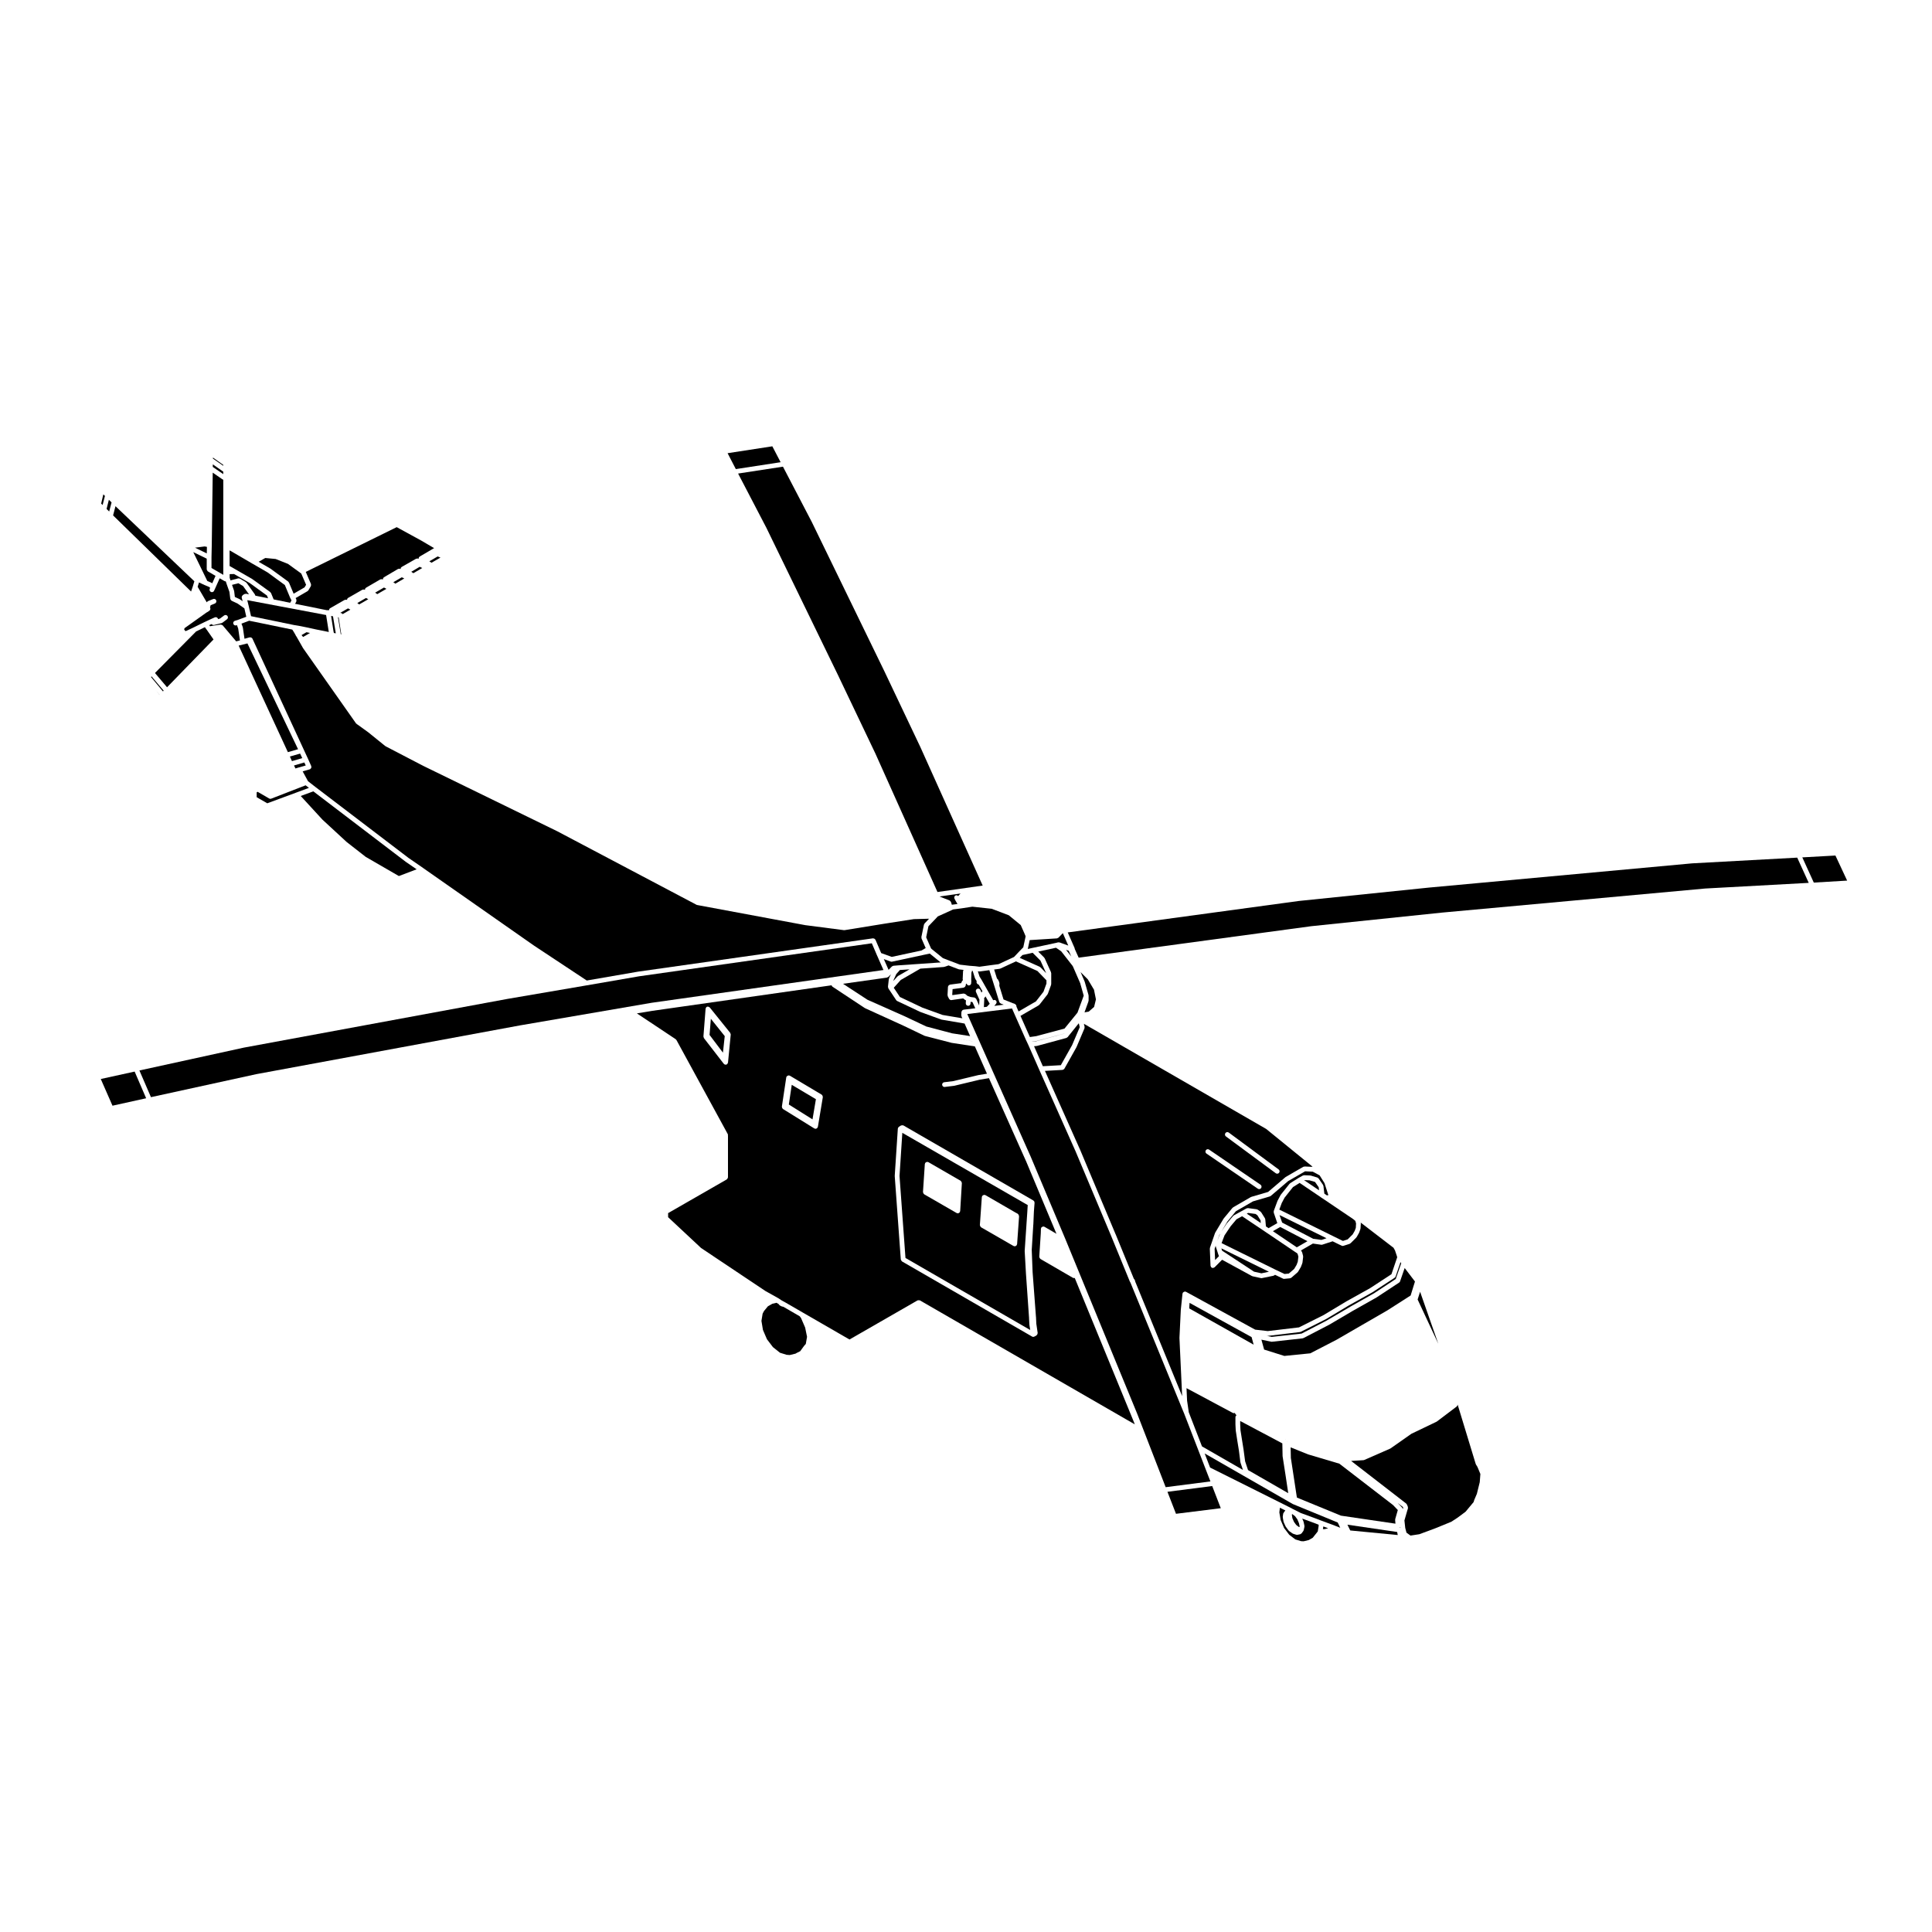
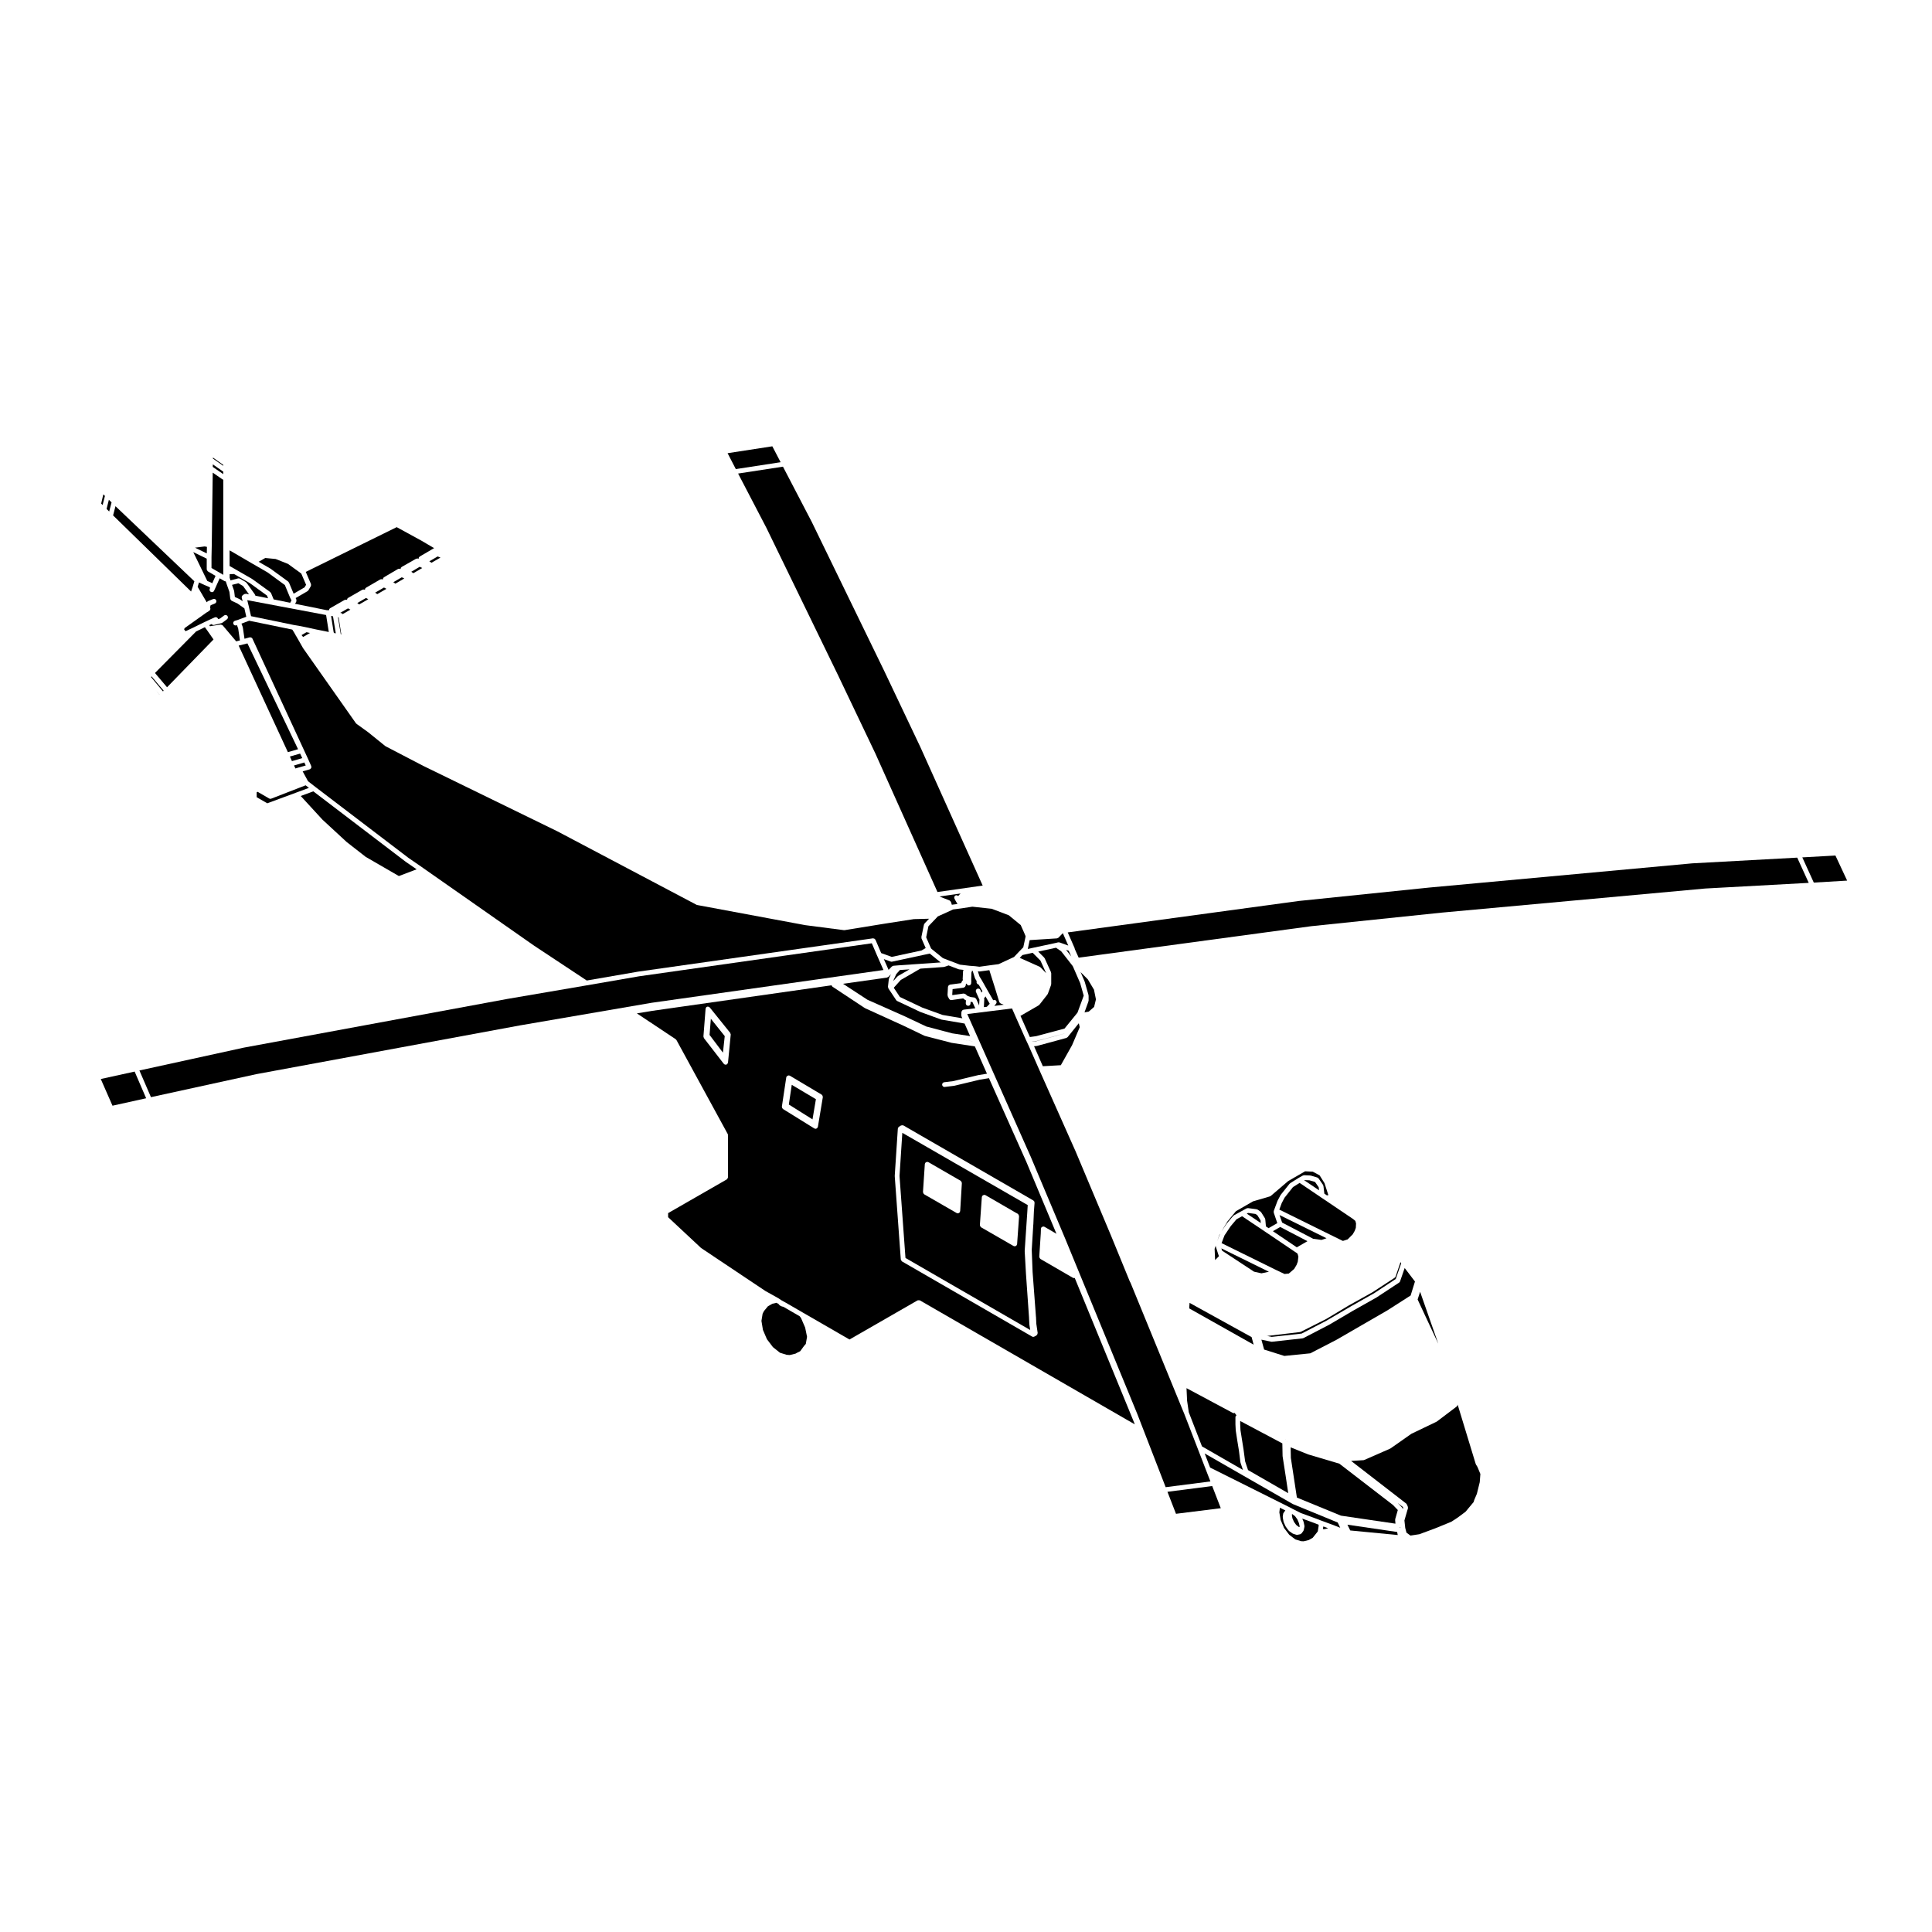
<svg xmlns="http://www.w3.org/2000/svg" fill="#000000" width="800px" height="800px" version="1.1" viewBox="144 144 512 512">
  <g>
    <path d="m513.61 482.61-5.856 3.828c0 0.012-0.02 0.012-0.031 0.012 0 0 0 0.012-0.012 0.016l-6.242 3.477-6.07 3.641c-0.012 0.012-0.02 0.004-0.031 0.012-0.012 0-0.012 0.012-0.02 0.012l-6.637 3.344c-0.059 0.02-0.117 0.031-0.176 0.035-0.012 0.004-0.02 0.023-0.039 0.023l-8.473 1.012h-0.082-0.07l-0.297-0.039 1.449 0.309 7.914-0.875 6.59-3.426 6.266-3.672s0-0.012 0.012-0.012l6.363-3.594 5.719-3.769 1.449-4.16-0.188-0.309-1.293 3.809c-0.051 0.137-0.137 0.246-0.246 0.312 0.008 0.004 0.008 0.016 0 0.016z" />
    <path d="m497.5 471.69 0.008 0.008 1.891 0.93 0.488 0.234 1.254-0.41 1.336-1.332 0.531-0.922 0.297-0.801 0.062-1.168-0.191-0.68-0.582-0.488-7.461-5.039-1.129-0.75v-0.008l-5.59-3.781-1.766 1.113-2.211 2.785-0.758 1.426-0.648 1.75 14.457 7.133z" />
    <path d="m467.88 475.45 8.457 5.559 1.961 0.434 1.977-0.414-12.602-6.195z" />
    <path d="m484.41 481.62 1.129-0.109 1.422-1.219 0.641-1.074 0.32-0.848 0.164-1.34-0.191-0.711-0.168-0.215-0.434-0.281h-0.008l-7.504-5.07-1.266-0.855-5.356-3.582-1.473 0.805-1.543 1.836-1.637 2.438-0.777 2.047 14.328 7.059z" />
    <path d="m498.18 499.06 6.734-3.894 6.742-3.894 6.176-3.953 1.148-3.703-2.727-3.578-1.223 3.543c-0.051 0.133-0.137 0.238-0.246 0.312 0 0 0 0.004-0.012 0.012l-5.918 3.898c-0.012 0.004-0.02 0.004-0.02 0.012-0.012 0-0.012 0.012-0.02 0.016l-6.379 3.598-6.254 3.68c-0.012 0-0.02 0-0.031 0.004v0.004l-6.723 3.492c-0.059 0.031-0.109 0.031-0.172 0.039-0.02 0-0.031 0.02-0.051 0.031l-8.133 0.898h-0.07c-0.051 0-0.086 0-0.121-0.012l-2.594-0.539 0.719 2.621 5.359 1.691 6.871-0.691z" />
    <path d="m520.34 486.33-0.656 2.051 5.473 11.711z" />
    <path d="m498.79 500.16h-0.008v0.012z" />
    <path d="m466.2 474.04-0.312 0.906 0.125 2.984 1.02-1.023-0.293-0.832c0-0.004 0.012-0.004 0-0.004v-0.012l-0.559-1.762c-0.031-0.082 0.012-0.156 0.02-0.242v-0.016z" />
    <path d="m493.71 455.48-1.809-0.973-2.031-0.102-4.492 2.59-4.594 3.926c-0.039 0.039-0.09 0.031-0.137 0.059-0.039 0.012-0.051 0.059-0.09 0.07l-4.516 1.328-4.519 2.613-2.223 2.691-1.586 2.644 1.402-2.098c0.012-0.012 0.031-0.012 0.039-0.02 0.012-0.012 0-0.031 0.012-0.039l1.648-1.949c0.031-0.031 0.07-0.031 0.102-0.051 0.039-0.031 0.039-0.07 0.082-0.098l1.91-1.047 1.43-0.785c0.07-0.039 0.125-0.016 0.195-0.031 0.07-0.012 0.125-0.059 0.195-0.051l2.312 0.309c0.059 0.012 0.09 0.059 0.137 0.082 0.047 0.02 0.102 0 0.145 0.031l0.746 0.523c0.039 0.031 0.039 0.082 0.066 0.105 0.039 0.039 0.09 0.039 0.105 0.082l0.984 1.57c0.031 0.051 0.012 0.102 0.031 0.145 0.012 0.051 0.059 0.082 0.059 0.125l0.168 1.879 0.695 0.473 2.324-1.34-0.945-2.777c-0.031-0.082 0.012-0.145 0.012-0.215 0-0.07-0.039-0.137-0.012-0.207l0.105-0.297v-0.004l0.863-2.328c0-0.02 0.02-0.02 0.031-0.031 0-0.02-0.012-0.039 0-0.051l0.797-1.5c0.012-0.016 0.031-0.023 0.051-0.047 0.012-0.016 0-0.039 0.012-0.059l2.332-2.918c0.031-0.035 0.07-0.035 0.102-0.055 0.031-0.023 0.031-0.07 0.059-0.09l2.211-1.387c0-0.012 0.012 0 0.012 0 0.012-0.012 0.012-0.02 0.02-0.02l1.125-0.629c0.059-0.039 0.121-0.012 0.18-0.031 0.059-0.012 0.102-0.051 0.145-0.051l1.578 0.07c0.039 0 0.051 0.023 0.082 0.031 0.031 0.004 0.059-0.02 0.082-0.012l1.77 0.527c0.07 0.02 0.102 0.09 0.156 0.125 0.059 0.047 0.137 0.055 0.176 0.117l1.164 1.691c0.031 0.031 0.012 0.082 0.031 0.125 0.02 0.047 0.07 0.09 0.082 0.145l0.25 2.074 0.68 0.453 0.383-0.066-1.023-3.176z" />
-     <path d="m476.63 496.37 3.332 0.383 8.289-0.984 6.535-3.273 6.035-3.633c0.012-0.012 0.012 0 0.02-0.012h0.012l6.246-3.481 5.648-3.688 1.523-4.488-0.102-0.383-0.473-1.41-0.395-0.727-8.688-6.664c0 0.039-0.02 0.059-0.012 0.09 0 0.039 0.031 0.07 0.031 0.105l-0.082 1.352c0 0.035-0.039 0.051-0.039 0.09-0.012 0.031 0.012 0.059 0 0.09l-0.332 0.938c-0.012 0.02-0.031 0.031-0.039 0.051-0.012 0.02 0 0.039-0.012 0.051l-0.598 1.055c-0.02 0.035-0.059 0.055-0.082 0.082-0.02 0.02-0.012 0.039-0.02 0.059l-1.508 1.496c-0.039 0.039-0.09 0.039-0.137 0.059-0.039 0.031-0.059 0.082-0.105 0.102l-1.648 0.527c-0.07 0.02-0.137 0.031-0.195 0.031-0.102 0-0.188-0.02-0.277-0.07l-0.715-0.332-1.688-0.828-2.715 0.887c-0.07 0.031-0.137 0.035-0.195 0.035-0.031 0-0.059 0-0.09-0.004l-2.223-0.32-3.168 1.828 0.215 0.289c0.02 0.039 0 0.082 0.031 0.117 0.02 0.039 0.059 0.051 0.07 0.098l0.25 0.941c0.012 0.039-0.016 0.082-0.012 0.125 0 0.039 0.031 0.07 0.031 0.105l-0.18 1.547c0 0.031-0.031 0.047-0.039 0.07 0 0.031 0.012 0.055 0 0.082l-0.371 0.973c-0.012 0.031-0.031 0.039-0.039 0.059-0.012 0.012 0 0.031-0.012 0.039l-0.711 1.199c-0.031 0.039-0.066 0.07-0.098 0.102-0.02 0.02-0.02 0.039-0.039 0.059l-1.648 1.426c-0.059 0.059-0.145 0.059-0.227 0.09-0.051 0.012-0.07 0.059-0.117 0.059l-1.512 0.145c-0.02 0.012-0.039 0.012-0.059 0.012-0.09 0-0.188-0.02-0.277-0.066l-2.125-1.02-0.09 0.09c-0.051 0.039-0.117 0.039-0.176 0.07-0.051 0.02-0.07 0.07-0.125 0.09l-3.078 0.629c-0.051 0.012-0.09 0.02-0.125 0.02-0.051 0-0.09-0.012-0.137-0.02l-2.207-0.484c-0.031-0.004-0.031-0.031-0.051-0.031-0.039-0.012-0.09-0.012-0.125-0.031l-7.91-4.316-1.965 1.969-0.02 0.02c-0.059 0.059-0.137 0.059-0.207 0.09-0.07 0.031-0.121 0.102-0.211 0.102h-0.031c-0.168 0-0.324-0.07-0.441-0.176 0-0.012 0 0-0.012-0.012-0.039-0.039-0.031-0.09-0.059-0.137-0.051-0.09-0.117-0.168-0.125-0.289l-0.188-4.523c0-0.051 0.039-0.082 0.051-0.117 0-0.039-0.02-0.082-0.012-0.117l1.344-3.906c0.012-0.02 0.031-0.031 0.051-0.051 0.012-0.02-0.012-0.051 0.012-0.07l2.18-3.637c0.012-0.016 0.031-0.016 0.039-0.031 0.012-0.016 0-0.035 0.012-0.047l2.324-2.816c0.031-0.039 0.07-0.031 0.105-0.059 0.031-0.031 0.031-0.07 0.07-0.09l4.684-2.707c0.02-0.012 0.051 0 0.082-0.012 0.031-0.016 0.031-0.039 0.059-0.051l4.453-1.309 4.551-3.883c0.012-0.012 0.039-0.012 0.051-0.02 0.02-0.012 0.02-0.039 0.039-0.051l4.684-2.707c0.059-0.031 0.125-0.012 0.188-0.02 0.059-0.02 0.102-0.07 0.168-0.059l2.082 0.102-0.188-0.215-12.098-9.84-48.305-27.867 0.195 0.836c0.012 0.07-0.031 0.117-0.031 0.188-0.012 0.07 0.02 0.137-0.012 0.203l-2.102 4.953c-0.012 0.012-0.02 0.02-0.031 0.031v0.031l-3.184 5.668c-0.02 0.02-0.051 0.031-0.07 0.059-0.02 0.031-0.039 0.051-0.07 0.082-0.102 0.09-0.215 0.145-0.344 0.156-0.02 0.012-0.02 0.02-0.039 0.02l-4.629 0.258 9.27 20.801c0.012 0.004 0 0.004 0 0.004 0.012 0.004 0.012 0.004 0.012 0.012l9.441 22.477v0.004h0.012l4.836 11.82h0.012c0.066 0.051 0.109 0.102 0.152 0.168 0.051 0.07 0.082 0.125 0.102 0.207 0.012 0.051 0.051 0.082 0.051 0.125v0.137l12.473 30.434-0.715-15.391c0-0.016 0.012-0.02 0.012-0.031 0-0.016-0.012-0.02-0.012-0.031l0.359-7.394 0.012-0.012c0-0.012-0.012-0.02-0.012-0.02l0.449-4.281c0-0.051 0.051-0.07 0.059-0.105 0.012-0.035-0.012-0.09 0.012-0.125 0.031-0.051 0.082-0.059 0.105-0.09 0.059-0.059 0.105-0.102 0.176-0.137 0.07-0.035 0.137-0.059 0.227-0.07 0.039 0 0.07-0.039 0.117-0.031 0.039 0 0.07 0.039 0.105 0.059 0.039 0.012 0.09-0.012 0.125 0.012zm-7.879-52.094c0.207-0.289 0.598-0.332 0.887-0.137l13.203 9.766c0.289 0.207 0.344 0.598 0.137 0.875-0.125 0.172-0.324 0.262-0.516 0.262-0.133 0-0.262-0.047-0.367-0.121l-13.219-9.758c-0.273-0.207-0.332-0.605-0.125-0.887zm-5.188 4.555c0.195-0.297 0.586-0.363 0.871-0.168l13.621 9.301c0.281 0.207 0.359 0.594 0.152 0.887-0.109 0.176-0.312 0.273-0.508 0.273-0.125 0-0.258-0.035-0.363-0.105l-13.609-9.309c-0.289-0.199-0.359-0.59-0.164-0.879z" />
    <path d="m512.5 527.85c-0.02 0.02-0.051 0.012-0.07 0.02-0.02 0.016-0.02 0.039-0.039 0.039l-6.871 3.008c-0.059 0.023-0.125 0.035-0.188 0.047h-0.031l-3.238 0.195 14.621 11.316c0.051 0.051 0.051 0.105 0.09 0.156 0.031 0.051 0.09 0.07 0.105 0.121l0.227 0.594c0.031 0.07 0 0.137 0 0.207 0 0.07 0.039 0.145 0.012 0.215l-0.176 0.555-0.754 2.609 0.215 1.977 0.332 1.266 1.066 0.77 2.352-0.363 4.203-1.559 4.254-1.738 1.656-1.078 2.109-1.57 0.352-0.406v-0.012l1.797-2.156 0.145-0.484c0-0.012 0.02-0.016 0.02-0.02 0-0.016-0.012-0.031 0-0.035l0.699-1.648 0.762-3.078 0.168-2.172-0.691-1.676-0.16-0.332-0.312-0.488c-0.012-0.02 0-0.047-0.012-0.07-0.02-0.035-0.051-0.055-0.059-0.09l-4.797-15.754-0.02 0.137c-0.02 0.168-0.117 0.301-0.238 0.395-0.012 0.004 0 0.016-0.012 0.016l-5.203 3.934c-0.031 0.016-0.051 0.012-0.07 0.023-0.02 0.012-0.02 0.035-0.039 0.047l-6.664 3.199z" />
    <path d="m494.19 472.59 1.352-0.441-12.453-6.148 0.688 1.996 8.23 4.293z" />
    <path d="m492.5 457.23-1.469-0.434-1.32-0.055-0.082 0.039 3.938 2.656-0.105-0.816z" />
    <path d="m483.27 469.16-1.941 1.117 6.336 4.277 2.824-1.625z" />
    <path d="m477.22 466.06-0.504-0.352-1.965-0.266-0.344 0.184 3.711 2.484-0.062-0.711z" />
    <path d="m484.18 544.96c0.02-0.055 0.012-0.117 0.051-0.168l0.402-0.504-1.449-0.719-0.145 1.23 0.344 2.004 0.91 2.137 1.371 1.797 1.605 1.219 1.543 0.473 0.656 0.031 1.367-0.332 1.055-0.609 0.941-1.176v-0.004l0.383-0.484 0.051-0.227h-0.008l0.215-1.367-0.051-0.215-1.945-0.734-2.371-0.863 0.316 0.73c0.012 0.031 0 0.047 0 0.07 0.012 0.02 0.039 0.031 0.039 0.059l0.227 1.043c0.012 0.051-0.02 0.082-0.02 0.125 0 0.047 0.039 0.09 0.02 0.133l-0.188 0.902c-0.012 0.051-0.039 0.07-0.059 0.105-0.02 0.035-0.02 0.082-0.051 0.105 0 0.012 0 0.023-0.012 0.031l-0.449 0.609c-0.02 0.031-0.07 0.02-0.09 0.039-0.09 0.09-0.168 0.168-0.289 0.195l-0.707 0.145c-0.051 0.012-0.09 0.012-0.137 0.012-0.059 0-0.117-0.012-0.188-0.031l-0.828-0.258c-0.031-0.004-0.039-0.039-0.059-0.051-0.051-0.02-0.09-0.012-0.121-0.035l-0.898-0.645c-0.039-0.031-0.039-0.07-0.07-0.102-0.02-0.031-0.059-0.02-0.082-0.047l-0.707-0.977c-0.02-0.016-0.012-0.039-0.02-0.059-0.012-0.02-0.039-0.031-0.051-0.059l-0.504-1.125c0-0.02 0.012-0.051 0-0.07 0-0.031-0.039-0.051-0.039-0.082l-0.188-1.043c-0.012-0.035 0.02-0.07 0.02-0.102 0-0.035-0.031-0.059-0.031-0.102l0.125-0.898c0.031-0.02 0.094-0.059 0.113-0.109z" />
    <path d="m459.04 518.27 3.5 9.039 10.852 6.238-0.648-1.926c0-0.023 0.012-0.047 0.012-0.066-0.012-0.02-0.031-0.031-0.039-0.059l-0.387-3.059-0.422-2.59-0.414-2.695c0-0.016 0.012-0.02 0.012-0.031s-0.02-0.02-0.02-0.039l-0.082-1.617c0-0.004 0.012-0.012 0.012-0.016 0-0.012-0.012-0.012-0.012-0.012v-1.914c0-0.059 0.051-0.098 0.059-0.141 0.012-0.047-0.012-0.105 0.02-0.156 0.012-0.031 0.051-0.031 0.07-0.059 0.051-0.059 0.102-0.102 0.168-0.145l-0.125-0.059c-0.02-0.016-0.02-0.039-0.039-0.051-0.082-0.059-0.125-0.137-0.176-0.227-0.031-0.051-0.07-0.082-0.09-0.141 0-0.016-0.02-0.023-0.02-0.047l-0.012-0.07c-0.039 0.02-0.07 0.02-0.105 0.031-0.02 0.004-0.031 0.031-0.059 0.039h-0.102c-0.102 0-0.207-0.02-0.309-0.07l-12.246-6.551 0.152 3.32z" />
    <path d="m467.52 543.69-2.273-5.875-11.863 1.527 2.266 5.828z" />
    <path d="m467.16 471.22-0.574 1.691 0.742-1.961z" />
    <path d="m485.06 526.05 0.02 0.055 0.039-0.039z" />
    <path d="m468.25 497.3h-0.012v0.008z" />
    <path d="m475.69 498.35-16.441-9.078-0.098 1.465 17.074 9.613z" />
    <path d="m487.69 540.87 11.672 4.793 14.445 2.125-0.082-0.973c-0.012-0.039 0.031-0.07 0.031-0.105 0.012-0.039-0.02-0.082-0.012-0.117l0.691-2.418-1.258-1.32-14.234-10.965-8.219-2.445c-0.012-0.004-0.012-0.012-0.012-0.016h-0.039l-4.641-1.863 0.059 2.801z" />
    <path d="m515.63 543.62c0.051 0.07 0.07 0.137 0.082 0.223 0.012 0.023 0.031 0.047 0.031 0.074l0.117-0.332-0.082-0.215-1.344-1.039 1.164 1.223c0.02 0.016 0.012 0.047 0.031 0.066z" />
    <path d="m514.42 550.8-0.164-0.809-13.176-1.934 0.75 1.531z" />
    <path d="m515 548.88c0.039 0.016 0.09 0.016 0.125 0.039l-0.031-0.246c-0.012 0.055-0.051 0.09-0.07 0.133-0.016 0.023-0.016 0.055-0.023 0.074z" />
    <path d="m487.5 548.12 0.645 0.5 0.238 0.07 0.039-0.203-0.188-0.844-0.426-1.008-0.621-0.844-0.727-0.543-0.059-0.016-0.035 0.297 0.137 0.832 0.418 0.953z" />
    <path d="m498.51 547.48-11.828-4.859-0.02-0.02-0.051-0.012-23.363-13.41 1.441 3.738 18.395 9.191 3.148 1.582 0.02 0.008h0.023l0.164 0.113 2.312 1.168 3.16 1.152h0.008l2.285 0.867 3.637 1.344v0.012l1.336 0.516z" />
    <path d="m495.98 549.01-1.285-0.484-0.109 0.695 0.418 0.02z" />
    <path d="m484.58 525.48 0.059 0.035-0.02-0.074z" />
    <path d="m418.61 418.59 7.492-2 3.441-4.223 1.656-4.508-0.941-3.32-1.895-4.359-0.105-0.195-3.023-3.871-1.379-0.953-4.715 1.02 1.57 1.578c0.031 0.023 0.031 0.074 0.051 0.105 0.016 0.035 0.066 0.047 0.086 0.082l1.688 3.719c0.02 0.047-0.012 0.09 0 0.137 0.012 0.051 0.051 0.082 0.051 0.125v2.848c0 0.039-0.031 0.066-0.039 0.105 0 0.035 0.02 0.07 0.012 0.105l-0.863 2.367c-0.012 0.047-0.051 0.07-0.07 0.102-0.02 0.023-0.012 0.059-0.031 0.082l-2.141 2.734c-0.031 0.031-0.082 0.02-0.102 0.051-0.035 0.031-0.047 0.086-0.086 0.105l-4.828 2.797 2.488 5.606z" />
    <path d="m633.51 377.37-3.102-6.644-8.777 0.488 3.043 6.68z" />
    <path d="m428.8 395.29c0.031 0.055 0 0.102 0 0.152l1.059 2.348 61.715-8.348h0.012 0.012l34.621-3.602h0.012l69.738-6.379h0.02 0.012l27.332-1.492-3.051-6.688-27.836 1.516-69.707 6.418-34.598 3.559-61.176 8.328z" />
    <path d="m432.45 409.26c-0.012 0.051 0.02 0.082 0 0.117l-1.047 2.91 1.117-0.195 1.43-1.25 0.484-1.996-0.516-2.57-1.629-2.731-0.016-0.02-1.91-1.91 1.059 2.457c0.012 0.016 0 0.023 0 0.047 0.012 0.016 0.031 0.016 0.031 0.031l1.02 3.566c0.012 0.031-0.02 0.059-0.012 0.09 0 0.031 0.031 0.051 0.031 0.09v1.27c-0.004 0.035-0.035 0.062-0.043 0.094z" />
    <path d="m485.84 547.95c0 0.008-0.012 0.008-0.012 0 0-0.004 0.012-0.004 0.012 0" />
    <path d="m241.6 302.79-0.613-0.316-2.301 1.336 0.5 0.375z" />
    <path d="m245.76 299.7-2.344 1.359 0.562 0.395 2.422-1.406z" />
    <path d="m257.78 292.75 0.57 0.383 2.379-1.371-0.746-0.297z" />
    <path d="m255.21 294.21-2.219 1.32 0.555 0.371 2.348-1.371z" />
    <path d="m250.47 296.99-2.234 1.297 0.547 0.391 2.356-1.383z" />
    <path d="m234.65 306.57c0.039 0.02 0.051 0.066 0.09 0.105 0.031 0.031 0.07 0.035 0.09 0.066l2.019-1.176-0.621-0.336-2.066 1.184 0.277 0.059c0.039 0.004 0.051 0.047 0.09 0.059 0.031 0.008 0.082 0.004 0.121 0.039z" />
    <path d="m473.57 528.26 0.402 3.016 0.77 2.305 10.656 6.129-0.676-4.519-0.816-5.246v-0.051l-0.008-0.039-0.066-3.344-11.168-5.93v0.824l0.074 1.594 0.418 2.652 0.414 2.59-0.012 0.012z" />
    <path d="m233.57 307.58 0.738 4.516 0.141 0.031-0.703-4.512z" />
    <path d="m223.64 295.85-3.332-2.418-3.254-1.293-2.754-0.266-1.758 1.004 3.059 1.773c0.012 0.004 0.012 0.02 0.02 0.031 0.012 0.012 0.02 0 0.039 0.004l4.727 3.449c0.051 0.039 0.051 0.105 0.09 0.156 0.039 0.039 0.098 0.059 0.109 0.109l1.23 2.938 2.902-1.688 0.398-0.676-1.273-2.961z" />
    <path d="m200.39 267.74 2.777 1.91v-0.656l-2.769-1.938z" />
    <path d="m249.13 283.7-24.094 11.859 1.371 3.211c0.012 0.016-0.012 0.035 0 0.051 0.031 0.082 0.012 0.152 0.012 0.238-0.012 0.086 0 0.16-0.039 0.242-0.012 0.012 0 0.031-0.012 0.047l-0.637 1.082c-0.059 0.09-0.125 0.16-0.215 0.211-0.012 0.004-0.012 0.012-0.012 0.016l-0.012 0.004v0.004l-3.148 1.832 0.188 0.367c0.012 0.016-0.012 0.039 0 0.059 0.031 0.086 0.02 0.156 0.02 0.238 0 0.082 0 0.156-0.031 0.227-0.012 0.023 0 0.051-0.012 0.07l-0.312 0.551 8.434 1.703h0.012c0.031-0.016 0.07 0.012 0.102 0 0.059-0.016 0.117-0.02 0.176-0.016 0.051 0 0.102 0 0.145 0.016 0.051 0.012 0.082 0.023 0.105 0.047 0-0.023 0.02-0.047 0.02-0.066 0.012-0.09 0.031-0.145 0.07-0.227 0.012-0.039 0-0.082 0.031-0.117 0.02-0.039 0.082-0.035 0.105-0.066 0.023-0.031 0.039-0.082 0.082-0.098l3.863-2.211h0.012c0.039-0.02 0.09 0 0.125-0.012 0.082-0.031 0.145-0.035 0.227-0.035 0.039 0.004 0.082-0.02 0.117-0.016 0.039 0.016 0.07 0.059 0.105 0.082 0.012 0.004 0.02 0.004 0.031 0.012v-0.039c0.012-0.086 0.023-0.145 0.066-0.223 0.012-0.047 0-0.09 0.031-0.121 0.031-0.039 0.082-0.035 0.105-0.066 0.039-0.023 0.039-0.074 0.082-0.102l3.797-2.176c0.031-0.02 0.082 0 0.105-0.016 0.082-0.023 0.137-0.039 0.215-0.031 0.039 0 0.09-0.02 0.125-0.016 0.051 0.016 0.082 0.051 0.117 0.07 0.039 0.016 0.07 0.004 0.102 0.023 0-0.016 0.02-0.031 0.02-0.055 0-0.082 0.02-0.141 0.059-0.215 0.02-0.039 0-0.09 0.031-0.125 0.031-0.035 0.082-0.035 0.105-0.066 0.039-0.031 0.039-0.074 0.082-0.098l3.793-2.211c0.031-0.02 0.082 0 0.117-0.016 0.07-0.031 0.117-0.039 0.195-0.039 0.051 0 0.082-0.02 0.125-0.004 0.051 0.012 0.082 0.039 0.125 0.066 0.039 0.02 0.082 0 0.105 0.023 0-0.023 0.02-0.051 0.02-0.074 0.012-0.086 0.02-0.145 0.059-0.227 0.02-0.039 0-0.086 0.02-0.117 0.039-0.039 0.082-0.039 0.117-0.07 0.031-0.031 0.039-0.082 0.074-0.102l3.758-2.211c0.031-0.023 0.07-0.004 0.105-0.016 0.082-0.031 0.145-0.035 0.227-0.035 0.051 0 0.09-0.023 0.133-0.016 0.039 0.012 0.059 0.051 0.09 0.07 0.039 0.012 0.07 0 0.102 0.02 0-0.016 0.012-0.02 0.012-0.023 0-0.086 0.012-0.152 0.039-0.23 0.02-0.031 0-0.07 0.031-0.102 0.031-0.047 0.082-0.051 0.117-0.086 0.035-0.035 0.039-0.09 0.09-0.109l3.836-2.18c0.031-0.02 0.07 0 0.105-0.012 0.07-0.023 0.137-0.031 0.215-0.031 0.051 0 0.09-0.031 0.137-0.016 0.039 0.004 0.059 0.047 0.102 0.059 0.031 0.012 0.059 0 0.09 0.016 0-0.016 0.012-0.035 0.012-0.055 0-0.082 0.012-0.145 0.039-0.223 0.02-0.035 0-0.074 0.02-0.105 0.031-0.051 0.09-0.051 0.125-0.086 0.031-0.035 0.039-0.09 0.09-0.117l3.773-2.211c0.031-0.012 0.059 0 0.082-0.004l-3.406-2.004z" />
    <path d="m200.43 265.53 2.738 1.914v-0.25l-2.738-1.941z" />
    <path d="m200.12 288.41v0.008l-0.07 3.262v2.848l2.203 1.273 0.922 0.539v-25.195l-0.227-0.125-0.023-0.02-0.039-0.016-2.508-1.73z" />
    <path d="m208.12 302.02c0.031-0.074 0.07-0.121 0.117-0.18 0.039-0.039 0.051-0.098 0.102-0.125v-0.004l0.414-0.262c0.09-0.055 0.176-0.039 0.277-0.051 0.07-0.016 0.125-0.059 0.195-0.047l0.762 0.156-1.578-2.207-1.246-0.734-1.676 0.434 0.527 1.492c0.012 0.02-0.012 0.047 0 0.07 0 0.023 0.031 0.039 0.039 0.07l0.188 1.566 1.285 0.598c0.02 0.012 0.02 0.031 0.039 0.047 0.02 0.012 0.039 0 0.059 0.012l0.676 0.484-0.238-0.938c-0.012-0.051 0.02-0.086 0.02-0.133 0-0.047-0.031-0.086-0.031-0.137 0-0.004 0.012-0.004 0.012-0.012 0.008-0.043 0.051-0.066 0.059-0.102z" />
    <path d="m204.85 297.08 0.238 0.727 2.016-0.523c0.137-0.039 0.289-0.012 0.422 0.059 0.02 0.004 0.039 0 0.051 0.004h0.012l1.578 0.941c0.039 0.023 0.051 0.074 0.082 0.105 0.031 0.023 0.09 0.023 0.105 0.07l2.18 3.043c0.031 0.035 0.012 0.082 0.031 0.117 0.02 0.051 0.07 0.07 0.082 0.121l0.02 0.117 3.379 0.691-0.301-0.727-4.578-3.32-4.137-2.379-1.164 0.023-0.004 0.93z" />
    <path d="m210.95 293.41-6.004-3.508-0.102-0.016v4.106l1.637 0.945 4.309 2.481c0.02 0.004 0.02 0.016 0.02 0.023 0.02 0.012 0.031 0 0.039 0.012l4.758 3.445c0.051 0.039 0.059 0.102 0.102 0.152 0.031 0.047 0.102 0.066 0.117 0.117l0.695 1.684 4.375 0.891 0.352-0.625-0.297-0.59c-0.012-0.004 0-0.016-0.012-0.02 0-0.012-0.012-0.016-0.02-0.023l-1.43-3.441-4.562-3.336-3.965-2.297h-0.012z" />
    <path d="m402.18 410.59-0.465-1.031-0.492-0.07-0.031 0.473c-0.016 0.332-0.293 0.59-0.625 0.59-0.012 0-0.02 0-0.039-0.012-0.344-0.02-0.609-0.312-0.59-0.672l0.051-0.766-0.082-0.02c-0.031-0.012-0.039-0.051-0.07-0.07-0.039-0.02-0.09-0.012-0.109-0.039l-0.473-0.383-3.098 0.441c-0.031 0.012-0.059 0.012-0.09 0.012-0.137 0-0.258-0.059-0.363-0.137-0.039-0.023-0.059-0.059-0.09-0.09-0.035-0.039-0.086-0.07-0.105-0.125l-0.344-0.672c-0.02-0.055 0-0.105-0.012-0.168-0.012-0.051-0.059-0.09-0.051-0.145l0.117-2.188c0-0.07 0.059-0.117 0.082-0.176 0.039-0.074 0.039-0.137 0.102-0.195 0.051-0.059 0.137-0.09 0.211-0.125 0.059-0.023 0.09-0.082 0.156-0.09l2.984-0.395 0.039-0.211c0.012-0.07 0.07-0.105 0.102-0.172 0.031-0.047 0.02-0.105 0.059-0.145l0.215-0.238v-0.004c-0.02-0.047 0.012-0.09 0-0.133-0.012-0.051-0.051-0.086-0.051-0.133l0.105-2.176c0.012-0.07 0.059-0.117 0.09-0.176 0.012-0.039 0-0.086 0.031-0.117l-1.164-0.133c-0.012 0-0.012-0.016-0.031-0.016-0.039-0.012-0.082-0.012-0.117-0.023l-2.644-1.008-1.18 0.387c-0.051 0.012-0.086 0.016-0.133 0.016-0.012 0-0.012 0.012-0.02 0.012l-6.152 0.434-5.184 2.996-1.863 2.07 1.629 2.445 5.934 2.812 5.371 1.949 5.246 0.887-0.227-0.492c-0.031-0.051 0-0.102-0.012-0.145-0.012-0.047-0.051-0.086-0.051-0.141l0.039-0.902c0-0.031 0.039-0.059 0.051-0.09 0.012-0.07 0.031-0.117 0.059-0.176 0.031-0.039 0.039-0.09 0.082-0.117 0.039-0.051 0.082-0.07 0.125-0.102 0.031-0.02 0.039-0.051 0.059-0.066 0.039-0.016 0.07 0.004 0.102-0.004 0.039-0.012 0.051-0.039 0.09-0.051l3.109-0.371z" />
    <path d="m389.5 417.34 1.109 0.297-1.141-0.309z" />
    <path d="m393.32 399.05c-0.02-0.012-0.031-0.039-0.051-0.055-0.039-0.016-0.082-0.016-0.105-0.035l-2.766-2.254-1.812 0.387-8.168 1.758c-0.051 0.012-0.09 0.016-0.137 0.016-0.07 0-0.137-0.012-0.203-0.031l-1.855-0.664 1.266 2.856 0.863-0.898c0.059-0.055 0.125-0.051 0.188-0.082 0.082-0.039 0.125-0.105 0.215-0.109l1.379-0.117h0.012l5.523-0.379z" />
    <path d="m209.93 304.69v0.004l0.598 2.602 11.43 2.352 1.613 0.27 0.008 0.008 0.012-0.004 0.02 0.004h0.012l1.617 0.332h0.008l0.02 0.008 0.012 0.004 2.727 0.59h0.008l0.566 0.105v0.004l2.555 0.516-0.715-4.496-20.891-3.938 0.402 1.637z" />
    <path d="m403.81 406.36 0.293 0.691c0.012-0.031 0.031-0.051 0.051-0.07 0.02-0.082 0.051-0.125 0.105-0.188 0.039-0.039 0.059-0.082 0.105-0.105l-0.988-1.738c-0.07-0.012-0.117-0.066-0.188-0.102-0.059-0.02-0.105-0.039-0.156-0.082-0.039-0.039-0.059-0.07-0.09-0.121-0.031-0.039-0.07-0.066-0.09-0.121l-0.039-0.117c-0.051-0.133-0.012-0.262 0.031-0.387l-0.379-0.605c-0.012-0.023 0-0.047-0.012-0.066-0.012-0.031-0.039-0.047-0.059-0.074l-0.629-2-0.207-0.016c0.031 0.172-0.012 0.316-0.117 0.453l-0.059 1.785c0.012 0.09 0.02 0.172-0.012 0.25 0.07 0.156 0.07 0.301 0.012 0.438v0.332c0 0.348-0.281 0.637-0.637 0.637-0.238 0-0.402-0.156-0.516-0.348-0.039-0.035-0.082-0.066-0.105-0.109-0.02-0.016-0.039-0.023-0.051-0.047l-0.082 0.09-0.09 0.484c-0.012 0.07-0.07 0.102-0.09 0.156-0.031 0.059-0.051 0.105-0.102 0.156-0.066 0.07-0.141 0.105-0.242 0.137-0.039 0.02-0.059 0.059-0.105 0.07l-2.922 0.383-0.09 1.484 0.059 0.105 2.922-0.414c0.012-0.004 0.012 0 0.02 0 0.09-0.012 0.176 0.039 0.266 0.07 0.07 0.023 0.141 0.02 0.203 0.059 0 0 0 0.004 0.012 0.012l0.59 0.492 0.422 0.145h0.012l0.336 0.133 1.023 0.141c0.031 0 0.039 0.031 0.07 0.031 0.082 0.02 0.125 0.07 0.195 0.117 0.066 0.051 0.121 0.09 0.172 0.168 0.012 0.02 0.039 0.02 0.051 0.051l0.609 1.352 0.137 0.332 0.031-0.012 0.082-1.496-0.105-0.172v-0.031c0-0.012-0.02-0.016-0.02-0.023l-0.797-1.797c-0.133-0.324 0.012-0.699 0.324-0.836 0.34-0.145 0.703 0.004 0.844 0.324z" />
    <path d="m405.52 410.81 0.766-0.805-1.129-1.961c-0.02 0.051-0.039 0.082-0.07 0.117-0.031 0.047-0.02 0.098-0.051 0.125l-0.266 0.258c0.012 0.02 0 0.039 0.012 0.059 0.02 0.059 0.059 0.105 0.059 0.168l-0.105 2.133z" />
    <path d="m380.81 403.71-0.031 0.227 1.047-1.16c0.02-0.031 0.059-0.023 0.09-0.047 0.031-0.023 0.031-0.059 0.07-0.082l3.043-1.758-2.551 0.172-0.957 1.082z" />
    <path d="m393.52 414.21c-0.012 0-0.02-0.012-0.031-0.012-0.031-0.012-0.051-0.012-0.082-0.02l-5.473-1.988c-0.012 0-0.012-0.012-0.02-0.012-0.012-0.012-0.02 0-0.039-0.012l-6.121-2.891-0.012-0.012c-0.102-0.051-0.176-0.117-0.242-0.215l-1.996-2.996v-0.023c-0.012-0.012-0.02-0.016-0.031-0.031l-0.082-0.145c-0.031-0.059-0.012-0.125-0.012-0.188-0.02-0.059-0.07-0.105-0.059-0.176l0.227-2.031c0.012-0.039 0.039-0.055 0.051-0.09 0.012-0.031-0.012-0.066 0-0.102l0.504-1.078-0.672 0.695c-0.012 0.004-0.012 0.004-0.02 0.004-0.051 0.055-0.125 0.059-0.195 0.09-0.051 0.035-0.09 0.086-0.156 0.098l-11.648 1.641 6.469 4.227 10.082 4.481v0.012h0.012l5.512 2.602 6.84 1.809 4.758 0.73-1.461-3.324z" />
    <path d="m401.72 419.93-4.461-0.68 4.461 0.691z" />
    <path d="m414.5 389.15-3.152-2.59-4.523-1.723-5.144-0.555-2.852 0.438-0.02 0.004-2.227 0.289-0.469 0.223-3.606 1.633-0.316 0.352h-0.012v0.016l-2.133 2.227-0.602 2.93 1.293 2.949 0.238 0.215 2.902 2.356 1.73 0.672h0.012l2.773 1.059 2.547 0.297 1.477 0.109 0.02 0.008 0.008-0.004h0.012l1.109 0.141 2.922-0.402 2.144-0.281 4.086-1.895 1.453-1.539h0.008v-0.004l1.004-1.031 0.559-2.606 0.051-0.34-0.359-0.852v-0.004z" />
    <path d="m397.92 381.47 0.344-0.387c0-0.004 0.012 0 0.02-0.012 0.012-0.004 0-0.016 0.012-0.02l0.262-0.262-5.566 0.789 0.012 0.004 0.473 0.195 2.168 0.855c0.012 0.004 0.012 0.02 0.02 0.023 0.082 0.035 0.117 0.105 0.168 0.16 0.059 0.066 0.125 0.105 0.156 0.188 0 0.004 0.02 0.012 0.02 0.023l0.258 0.777c0.031-0.012 0.051-0.047 0.082-0.051l1.391-0.18-0.434-0.754c-0.012-0.004 0-0.012-0.012-0.012 0-0.004-0.012-0.004-0.012-0.012l-0.332-0.637c-0.152-0.312-0.035-0.699 0.266-0.855 0.242-0.113 0.52-0.023 0.707 0.164z" />
    <path d="m223.91 312.31 0.414 0.492 1.828-1.059-0.926-0.203z" />
    <path d="m378.36 321.87-19.234-39.551-7.633-14.648-11.887 1.824 7.43 14.258v0.012l0.012 0.004 19.242 39.578v0.012l9.57 20.066v0.004l0.012 0.008 16.57 36.957 11.98-1.711-16.531-36.738z" />
    <path d="m198.84 288.93-0.609-0.117-2.562 0.332 0.082 0.035 3.047 1.48z" />
    <path d="m414.24 397.84 5.316 2.379c0.039 0.02 0.051 0.066 0.082 0.09 0.039 0.023 0.09 0.02 0.105 0.047l1.5 1.551-1.512-3.336-2.066-2.074-2.707 0.598z" />
    <path d="m336.82 264.1 2.18 4.215 11.871-1.824-2.195-4.215z" />
    <path d="m232.99 311.84-0.742-4.508-0.508-0.102 0.664 4.203 0.082 0.316z" />
    <path d="m444.22 520.18-15.402-37.512c-0.059 0.02-0.117 0.051-0.176 0.051-0.012 0-0.031 0-0.039-0.012-0.012 0-0.02-0.012-0.031-0.012-0.09-0.012-0.176-0.031-0.258-0.07l-8.59-4.988c-0.031-0.02-0.031-0.059-0.059-0.082-0.07-0.055-0.102-0.109-0.137-0.188-0.051-0.074-0.07-0.137-0.082-0.215-0.012-0.039-0.039-0.07-0.031-0.102l0.402-6.172 0.039-1.25c0-0.059 0.051-0.102 0.059-0.156 0.02-0.051 0-0.102 0.02-0.137 0.02-0.031 0.051-0.031 0.059-0.051 0.059-0.059 0.117-0.102 0.195-0.141 0.082-0.039 0.137-0.082 0.227-0.09 0.039-0.004 0.051-0.035 0.09-0.035 0.059 0 0.09 0.051 0.145 0.07 0.051 0.012 0.105-0.012 0.141 0.02l3.18 1.859-8.105-19.363s-0.012 0-0.012-0.004l-9.773-21.875-2.449 0.402-6.734 1.613c-0.02 0-0.051 0-0.059 0.012h-0.02l-2.434 0.297c-0.031 0.004-0.051 0.012-0.082 0.012-0.312 0-0.586-0.238-0.625-0.559-0.039-0.344 0.207-0.66 0.543-0.699l2.41-0.297 6.715-1.613c0.012 0 0.02 0.012 0.031 0.012s0.012-0.012 0.02-0.012l2.156-0.352-3.203-7.234-6.227-0.953s0-0.012-0.012-0.012-0.031 0-0.051-0.012l-6.941-1.797c-0.012 0-0.012-0.016-0.031-0.02-0.031-0.012-0.059-0.004-0.082-0.02l-5.562-2.664-10.188-4.644c-0.02-0.012-0.02-0.02-0.031-0.031-0.02-0.012-0.039-0.012-0.059-0.02l-8.516-5.629c-0.102-0.07-0.188-0.168-0.238-0.289l-0.039-0.105-47.449 6.762h-0.012l-4.137 0.68 10.281 6.836c0.051 0.031 0.059 0.09 0.09 0.125 0.039 0.039 0.09 0.051 0.117 0.102l13.586 24.902c0.082 0.145 0.082 0.309 0.051 0.465 0 0.031 0.02 0.039 0.02 0.07v10.953c0 0.031-0.031 0.051-0.031 0.082-0.012 0.082-0.051 0.137-0.09 0.215-0.039 0.07-0.074 0.137-0.141 0.176-0.02 0.023-0.02 0.059-0.051 0.074l-15.551 8.934v1.078l8.723 8.156 17.043 11.395 3.394 1.898s0 0.012 0.012 0.012c0 0.004 0.012 0.004 0.02 0.012h0.012l0.957 0.629 0.867 0.473c0.012 0 0.012 0 0.012 0.012h0.012l4.535 2.625 12.484 7.203 18.027-10.363c0.023-0.012 0.055 0 0.086-0.012 0.082-0.031 0.145-0.031 0.227-0.031 0.09 0 0.156 0 0.238 0.031 0.031 0.012 0.059 0 0.082 0.012l56.949 32.852zm-107.29-94.602v0.012c-0.012 0.039-0.051 0.07-0.059 0.117-0.039 0.105-0.082 0.215-0.16 0.289-0.012 0.012-0.012 0.02-0.012 0.02-0.117 0.09-0.258 0.137-0.395 0.137h-0.059c-0.176-0.02-0.324-0.105-0.434-0.246h-0.012l-5.254-6.793c-0.051-0.07-0.039-0.156-0.059-0.238-0.02-0.07-0.07-0.121-0.07-0.203l0.57-7.316v-0.012c0-0.031 0.031-0.039 0.031-0.07 0.059-0.309 0.262-0.559 0.645-0.504h0.012c0.082 0.012 0.137 0.07 0.215 0.105 0.07 0.039 0.156 0.059 0.207 0.117 0 0.012 0.012 0.012 0.012 0.012l5.391 6.699 0.012 0.012c0.039 0.051 0.031 0.125 0.051 0.191 0.039 0.086 0.102 0.16 0.09 0.262zm23.82 17.035c-0.012 0.051-0.051 0.082-0.07 0.117-0.02 0.035 0.012 0.082-0.02 0.105-0.02 0.039-0.07 0.059-0.102 0.09-0.02 0.031-0.047 0.059-0.074 0.082-0.105 0.082-0.227 0.133-0.352 0.133-0.039 0-0.082-0.004-0.105-0.012-0.023-0.004-0.039-0.023-0.07-0.035-0.051-0.02-0.105-0.02-0.168-0.051l-8.289-5.141c-0.039-0.031-0.039-0.082-0.082-0.105-0.059-0.051-0.102-0.105-0.125-0.18-0.039-0.082-0.059-0.141-0.059-0.23 0-0.039-0.039-0.07-0.031-0.117l1.164-7.754c0-0.051 0.051-0.082 0.059-0.105 0.02-0.051 0-0.09 0.02-0.125 0.02-0.035 0.07-0.039 0.102-0.07 0.059-0.07 0.117-0.105 0.188-0.145 0.09-0.039 0.145-0.051 0.238-0.055 0.039-0.004 0.07-0.039 0.117-0.023 0.051 0 0.059 0.039 0.105 0.059 0.039 0.012 0.082-0.012 0.125 0.02l8.434 5.023c0.039 0.023 0.051 0.074 0.082 0.105 0.07 0.059 0.105 0.117 0.141 0.188 0.031 0.082 0.039 0.137 0.051 0.223 0 0.047 0.039 0.086 0.031 0.133zm58.203 54.777c0 0.09-0.02 0.156-0.059 0.227-0.039 0.082-0.082 0.125-0.145 0.188-0.031 0.031-0.039 0.082-0.082 0.105l-0.539 0.297c-0.051 0.023-0.105 0.031-0.152 0.039-0.02 0.012-0.031 0.02-0.051 0.031-0.039 0.004-0.07 0.012-0.102 0.012-0.105 0-0.215-0.031-0.312-0.09l-34.48-19.914c-0.02-0.02-0.02-0.047-0.039-0.059-0.066-0.051-0.105-0.125-0.152-0.195-0.031-0.07-0.082-0.117-0.09-0.195-0.012-0.02-0.02-0.031-0.031-0.059l-1.605-22.094c0-0.012 0.02-0.031 0.02-0.047s-0.02-0.023-0.02-0.047l0.82-12.488c0-0.02 0.02-0.031 0.02-0.047 0-0.047 0.031-0.086 0.051-0.133 0.012-0.031-0.012-0.07 0.012-0.102 0.012-0.02 0.039-0.02 0.051-0.039 0.039-0.059 0.082-0.102 0.137-0.145 0.012-0.012 0.012-0.02 0.02-0.031l0.539-0.332c0.031-0.02 0.059-0.004 0.102-0.02 0.07-0.031 0.133-0.039 0.223-0.039 0.09-0.012 0.156 0 0.238 0.031 0.031 0.012 0.07-0.004 0.09 0.012l34.441 19.887c0.039 0.02 0.039 0.059 0.07 0.09 0.051 0.031 0.086 0.059 0.109 0.105 0.012 0.02 0.039 0.02 0.051 0.031 0.012 0.031 0 0.059 0.012 0.09 0.031 0.059 0.031 0.117 0.039 0.176 0 0.039 0.031 0.059 0.031 0.105l-0.18 2.371-0.145 3.387-0.012 0.012-0.414 6.727 0.227 5.848 0.891 11.906v0.016c0 0.004 0.012 0.004 0.012 0.004l0.082 1.777 0.363 2.473c0 0.047-0.039 0.09-0.039 0.129z" />
    <path d="m445.43 518.81 7.484 19.309 11.859-1.523-1.164-2.988v-0.004l-2.172-5.629-3.602-9.305-0.418-1.008-13.824-33.73-0.168-0.301v-0.031l-0.031-0.031-4.918-12.004-9.441-22.457-9.641-21.648-2.848-6.473-0.008-0.012-0.555-1.188v-0.012h-0.012l-2.922-6.574-0.852-1.949-6.297 0.789h-0.012l-5.551 0.688 16.68 37.52v0.004l0.012 0.004 9.441 22.434v0.008l18.957 46.098z" />
    <path d="m353.05 436.71 6.273 3.934 0.902-5.348-6.402-3.809z" />
    <path d="m418.59 419.94 7.504-2.027v-0.012l-7.199 1.922-0.059 0.02h-0.012l-1.328 0.184 0.008 0.023z" />
    <path d="m416.83 495.21c0-0.012-0.02-0.02-0.02-0.031l-0.105-1.797 0.012-0.004-0.832-11.914v-0.004l-0.332-5.894c0-0.02 0.012-0.031 0.012-0.039 0-0.02-0.012-0.031-0.012-0.039l0.68-10.125 0.125-2.004-33.234-19.148-0.742 11.438 1.578 21.723 33.055 19.09-0.188-1.211c-0.008-0.016 0.004-0.027 0.004-0.039zm-18.371-30.254c0 0.051-0.051 0.082-0.07 0.137-0.012 0.051 0.012 0.09-0.02 0.137-0.016 0.039-0.055 0.059-0.086 0.09s-0.039 0.051-0.082 0.074c-0.105 0.098-0.238 0.152-0.383 0.152h-0.039c-0.02-0.004-0.02-0.02-0.039-0.02-0.082-0.012-0.156-0.02-0.238-0.07l-8.59-4.957c-0.031-0.012-0.031-0.051-0.059-0.082-0.07-0.051-0.105-0.105-0.145-0.188-0.039-0.07-0.059-0.133-0.07-0.215-0.012-0.039-0.039-0.059-0.039-0.102l0.492-7.43c0-0.051 0.051-0.09 0.059-0.137 0.02-0.051 0-0.09 0.02-0.133 0.02-0.031 0.051-0.031 0.07-0.047 0.051-0.09 0.125-0.125 0.215-0.176 0.07-0.031 0.125-0.051 0.207-0.059 0.039-0.012 0.059-0.039 0.102-0.039 0.051 0.012 0.09 0.059 0.125 0.07 0.051 0.02 0.105-0.012 0.141 0.02l8.559 4.949c0.031 0.02 0.031 0.055 0.059 0.082 0.07 0.051 0.105 0.105 0.145 0.188 0.039 0.07 0.07 0.137 0.082 0.215 0 0.039 0.031 0.059 0.031 0.102zm15.605 1.426-0.52 7.309c0 0.059-0.051 0.09-0.059 0.137-0.02 0.039 0 0.09-0.02 0.133-0.02 0.039-0.059 0.055-0.102 0.098-0.02 0.031-0.039 0.051-0.082 0.082-0.105 0.082-0.238 0.145-0.371 0.145h-0.051c-0.012 0-0.02-0.02-0.039-0.031-0.082-0.012-0.156-0.02-0.238-0.059l-8.59-4.949c-0.035-0.02-0.035-0.059-0.066-0.09-0.07-0.051-0.102-0.105-0.137-0.176-0.039-0.082-0.07-0.137-0.082-0.227 0-0.039-0.031-0.059-0.031-0.102l0.523-7.438c0.012-0.047 0.051-0.074 0.059-0.121 0.02-0.051 0-0.102 0.02-0.145 0.02-0.031 0.07-0.039 0.09-0.059 0.051-0.07 0.117-0.105 0.188-0.145 0.082-0.039 0.137-0.059 0.227-0.07 0.031-0.004 0.059-0.039 0.102-0.035 0.051 0.004 0.082 0.047 0.125 0.066 0.051 0.016 0.102-0.012 0.137 0.02l7.898 4.574 0.676 0.371c0.031 0.02 0.039 0.051 0.059 0.07 0.07 0.051 0.102 0.105 0.145 0.188 0.039 0.07 0.082 0.125 0.09 0.211 0 0.031 0.039 0.055 0.039 0.086s-0.031 0.051-0.039 0.082c0.027 0.023 0.059 0.039 0.051 0.074z" />
    <path d="m458.17 491.63v0.035l0.031-0.02-0.02-0.012z" />
    <path d="m425.13 426.29 2.992-5.324 2.019-4.742-0.246-1.055-2.961 3.68c-0.031 0.051-0.09 0.039-0.125 0.07-0.07 0.051-0.105 0.125-0.195 0.145l-7.754 2.106c-0.031 0.012-0.07 0.012-0.102 0.012l-0.012 0.012-0.711 0.07 2.328 5.297z" />
    <path d="m204.07 298.79-0.238-0.727c-0.012 0-0.02 0.004-0.039 0.004-0.105 0-0.203-0.023-0.301-0.082h-0.012l-1.266-0.734-1.145 2.578c0 0.004 0 0.004-0.012 0.012v0.012l-0.328 0.711c-0.105 0.23-0.332 0.363-0.57 0.363-0.09 0-0.176-0.02-0.266-0.066-0.316-0.145-0.457-0.523-0.309-0.84l0.117-0.242-0.316-0.246-1.16-0.492h-0.012-0.012l-1.465-0.691-0.363 1.168 0.059 0.082 2.352 4.016c0.031-0.047 0.09-0.082 0.117-0.117 0.059-0.059 0.102-0.133 0.168-0.16 0.012-0.004 0.012-0.02 0.02-0.02l1.391-0.562c0.312-0.133 0.695 0.023 0.82 0.348s-0.031 0.691-0.344 0.828l-1.129 0.449-0.176 0.586c0.176 0.277 0.125 0.637-0.121 0.836l-0.344 0.258c0 0.004 0 0-0.012 0.004-0.012 0.012-0.031 0.016-0.051 0.02-0.012 0.004-0.012 0.02-0.02 0.031l-0.371 0.203-5.812 4.141-0.125 0.332 0.324 0.457 0.266-0.066 1.914-0.902 2.898-1.422c0.012 0 0.012 0 0.012-0.004l1.688-0.789 0.012-0.004 1.004-0.449c0.316-0.145 0.695 0 0.832 0.312 0.031 0.051 0 0.098 0.012 0.145l0.527-0.133 1.109-0.832c0.289-0.207 0.676-0.145 0.883 0.125 0.215 0.281 0.156 0.68-0.125 0.887l-1.203 0.906c-0.039 0.035-0.102 0.031-0.145 0.051-0.031 0.016-0.039 0.047-0.082 0.059l-1.98 0.488c-0.051 0.012-0.105 0.016-0.156 0.016-0.145 0-0.289-0.055-0.402-0.145 0-0.012-0.012-0.004-0.02-0.012l-0.102-0.09-0.613 0.281 0.203 0.293 0.125-0.023c0-0.004 0.012 0 0.012 0 0.012 0 0.012-0.012 0.02-0.012l2.625-0.414c0.031 0 0.039 0.02 0.07 0.02 0.09 0 0.156 0.023 0.238 0.055s0.156 0.051 0.215 0.109c0.02 0.016 0.039 0.012 0.059 0.031l3.578 4.238 0.992-0.25-0.465-3.148-0.324-0.898-0.188 0.055c-0.07 0.02-0.121 0.023-0.18 0.023-0.266 0-0.523-0.176-0.598-0.449-0.105-0.336 0.09-0.684 0.422-0.785l0.727-0.215 2.289-0.852-0.504-2.223-1.824-1.289-1.551-0.727c-0.031-0.012-0.039-0.051-0.059-0.059-0.082-0.051-0.125-0.117-0.172-0.191-0.039-0.066-0.082-0.105-0.09-0.176-0.012-0.031-0.039-0.047-0.039-0.07l-0.227-1.844-0.719-2.035v-0.004c-0.004-0.035-0.016-0.035-0.016-0.039z" />
    <path d="m207.25 315.09 13.043 28.238 2.695-0.781-13.414-28.039z" />
    <path d="m220.82 344.49 0.547 1.215 2.734-0.797-0.566-1.199z" />
    <path d="m198.94 297.97 1.02 0.43c0.031 0.012 0.031 0.039 0.059 0.055 0.02 0.016 0.051 0.004 0.082 0.02l0.145 0.117 0.871-1.98-2.016-1.18c-0.031-0.016-0.031-0.047-0.051-0.066-0.07-0.051-0.102-0.117-0.145-0.188-0.039-0.082-0.082-0.133-0.09-0.215 0-0.035-0.031-0.051-0.031-0.082v-2.832l-3.566-1.738z" />
    <path d="m186.28 328.12-1.086-1.305 1.078 1.324z" />
    <path d="m224.65 346.06-2.734 0.801 0.383 0.793 0.797-0.246 0.008-0.004 1.922-0.543z" />
    <path d="m332.04 418.27 3.547 4.695 0.477-4.383-3.68-4.598z" />
    <path d="m184.21 323.29-0.039-0.039-0.16 0.16 3.172 3.816 0.195-0.18-3.156-3.723z" />
    <path d="m198.29 310.21-2.324 1.137-10.871 10.977 0.133 0.219 3.043 3.59 12.316-12.668-1.719-2.465z" />
    <path d="m356.28 493.29-0.363-0.473-4.324-2.508-0.137-0.02c-0.012 0-0.012-0.012-0.02-0.012-0.039 0-0.07 0-0.105-0.02l-0.332-0.109c-0.031-0.012-0.031-0.035-0.059-0.047-0.031-0.02-0.07-0.012-0.102-0.039l-0.266-0.188h-0.012c-0.07-0.059-0.105-0.145-0.145-0.227l-0.621-0.395-1.109 0.258-1.195 0.68-1.047 1.281-0.344 0.68-0.309 1.898 0.395 2.394 1.059 2.469 1.586 2.086 1.875 1.496 1.734 0.539 0.836 0.07 1.543-0.371 0.367-0.215c0.012-0.012 0.02 0 0.031-0.004 0.012-0.004 0.012-0.016 0.012-0.016l0.836-0.414 0.996-1.375c0.012-0.012 0.031-0.012 0.031-0.02 0.012-0.012 0.012-0.02 0.012-0.031l0.441-0.504 0.328-1.879-0.5-2.449z" />
    <path d="m282.04 415.7 34.703-5.961h0.012l61.367-8.676-1.637-3.723-0.012-0.012v-0.004l-1.43-3.344-61.656 8.746-13.914 2.406h-0.012l-20.816 3.562h-0.012l-70.008 12.938-27.68 6.055 3.059 7.074 27.965-6.109h0.012l70.051-12.953v0.004z" />
    <path d="m235.87 367.14 5.059 3.949 8.777 5.074 4.707-1.789-2.879-1.98-0.008-0.016h-0.012l-24.48-18.664-3.336 1.234 5.754 6.266z" />
    <path d="m215.89 355.65c-0.082 0.023-0.145 0.047-0.227 0.047-0.105 0-0.215-0.031-0.324-0.086l-3.066-1.773-0.25 0.137v1.289l2.805 1.617 7.559-2.793 3.481-1.293-0.875-0.68z" />
    <path d="m182.73 435.05-3.047-7.07-8.977 1.969 3.106 7.074z" />
    <path d="m328.75 383.83c-0.039-0.016-0.09-0.012-0.125-0.031l-36.953-19.512-35.5-17.32-0.012-0.004s-0.012 0-0.012-0.004l-9.945-5.18c-0.02-0.004-0.02-0.031-0.039-0.047-0.02-0.016-0.039-0.012-0.07-0.023l-4.516-3.652-2.875-2.074-0.105-0.051c-0.059-0.035-0.082-0.098-0.125-0.145-0.031-0.031-0.082-0.02-0.105-0.055l-14.07-19.992v-0.02c-0.012-0.016-0.031-0.02-0.031-0.035l-0.719-1.273-0.996-1.742-0.09-0.109c-0.012-0.012-0.012-0.023-0.02-0.039-0.012-0.02-0.039-0.031-0.051-0.055-0.02-0.023 0-0.055-0.012-0.086l-0.508-0.887-0.414-0.648-11.418-2.348-2.051 0.77 0.344 0.906c0.012 0.023-0.012 0.051-0.012 0.074 0.012 0.02 0.031 0.031 0.039 0.059l0.434 2.973 1.371-0.379c0.059-0.012 0.102 0.02 0.156 0.02 0.055 0 0.125-0.02 0.188 0 0.031 0.012 0.051 0.023 0.09 0.039 0.059 0.023 0.09 0.074 0.137 0.121 0.039 0.035 0.098 0.039 0.133 0.098 0.012 0.016 0 0.031 0 0.047 0.012 0.012 0.031 0.012 0.031 0.023l13.582 29.371 1.129 2.438v0.004l0.871 1.953c0.012 0.02-0.012 0.035 0 0.051 0.012 0.012 0.02 0.02 0.031 0.035 0.02 0.07-0.02 0.125-0.02 0.195-0.012 0.07 0.031 0.141 0 0.207-0.012 0.016-0.031 0.02-0.031 0.035-0.039 0.074-0.102 0.109-0.156 0.168-0.051 0.051-0.07 0.117-0.137 0.145h-0.012v0.004c-0.02 0.012-0.035 0.004-0.066 0.012 0 0 0 0.016-0.02 0.016l-1.863 0.535 1.43 2.629h0.012l1.875 1.461 24.738 18.852 3.856 2.656v0.004 0.004l29.379 20.559 14 9.266 13.668-2.363c0.012 0 0.012 0.012 0.012 0.004l0.012-0.004 62.16-8.816c0.059-0.004 0.102 0.035 0.156 0.039 0.09 0.012 0.156 0.02 0.227 0.066 0.07 0.035 0.105 0.09 0.156 0.152 0.039 0.047 0.105 0.066 0.121 0.121l1.512 3.531 2.805 1.008 7.906-1.703 0.988-0.586c0.031-0.016 0.059 0 0.082-0.012 0.012-0.004 0.012-0.016 0.02-0.02l-1.109-2.551c-0.031-0.059 0-0.125 0-0.191-0.012-0.066-0.051-0.117-0.039-0.188l0.684-3.301c0.012-0.07 0.07-0.105 0.102-0.16 0.031-0.051 0.02-0.105 0.059-0.145l1.195-1.258-4.031 0.105-7.457 1.16h-0.012l-10.867 1.762c-0.039 0.004-0.07 0.004-0.102 0.004h-0.09l-10.156-1.316h-0.031l-28.672-5.34c-0.016 0.004-0.016-0.016-0.043-0.016z" />
    <path d="m407.55 410.51c-0.012 0-0.012 0-0.02 0.012v0.02l-0.039 0.031 2.508-0.312-0.801-0.316c-0.031-0.012-0.031-0.039-0.051-0.051-0.102-0.051-0.176-0.125-0.238-0.227-0.02-0.035-0.051-0.055-0.07-0.098 0-0.016-0.02-0.016-0.02-0.035l-1.234-4.016-0.453-1.422-0.945-2.992-2.527 0.344c-0.031 0.004-0.059 0.004-0.09 0.004h-0.07l-0.363-0.047 0.453 1.402 0.449 0.719v0.016c0 0.004 0.012 0.004 0.02 0.004l1.832 3.234 1.324 2.301c0.215-0.105 0.484-0.125 0.68 0.039 0.262 0.227 0.293 0.621 0.07 0.887z" />
-     <path d="m413.93 412.05 4.602-2.664 2-2.559 0.789-2.172v-0.867l-2.394-2.469-5.699-2.543-4.144 1.914c-0.051 0.023-0.102 0.023-0.145 0.035-0.012 0-0.02 0.016-0.039 0.02l-1.441 0.191 0.75 2.394c0.082 0.039 0.117 0.105 0.168 0.172 0.039 0.047 0.09 0.055 0.117 0.105l0.309 0.68c0.031 0.051 0 0.102 0.012 0.145 0.012 0.051 0.051 0.09 0.051 0.141l-0.031 0.676 1.109 3.621 2.637 1.055c0.012 0 0.02-0.012 0.039-0.012 0.051 0 0.09 0.051 0.137 0.059 0.082 0.02 0.145 0.039 0.215 0.086 0.051 0.047 0.09 0.07 0.117 0.121 0.156 0.105 0.277 0.266 0.277 0.484v0.09z" />
    <path d="m424.51 392.49c-0.051 0.055-0.117 0.047-0.176 0.074-0.082 0.039-0.145 0.117-0.238 0.121l-3.566 0.227-3.652 0.23-0.5 2.344 1.344-0.301h0.012l6.117-1.309 0.57-0.145c0.07-0.016 0.125 0.023 0.195 0.031 0.059 0 0.117-0.031 0.176-0.012l2.312 0.836-1.441-3.293z" />
    <path d="m173.97 280.59 20.668 20.168 0.461-1.352v-0.004l0.41-1.355-20.902-19.902z" />
    <path d="m426.52 395.71 1.379 1.766-0.676-1.508z" />
    <path d="m173.53 277.28v-0.012l0.039-0.121-0.715-0.695-0.609 2.418 0.688 0.688 0.598-2.269z" />
    <path d="m171.38 275.02-0.57 2.438 0.387 0.379 0.613-2.41z" />
    <path d="m396.35 419.12 0.914 0.137-0.906-0.137z" />
  </g>
</svg>